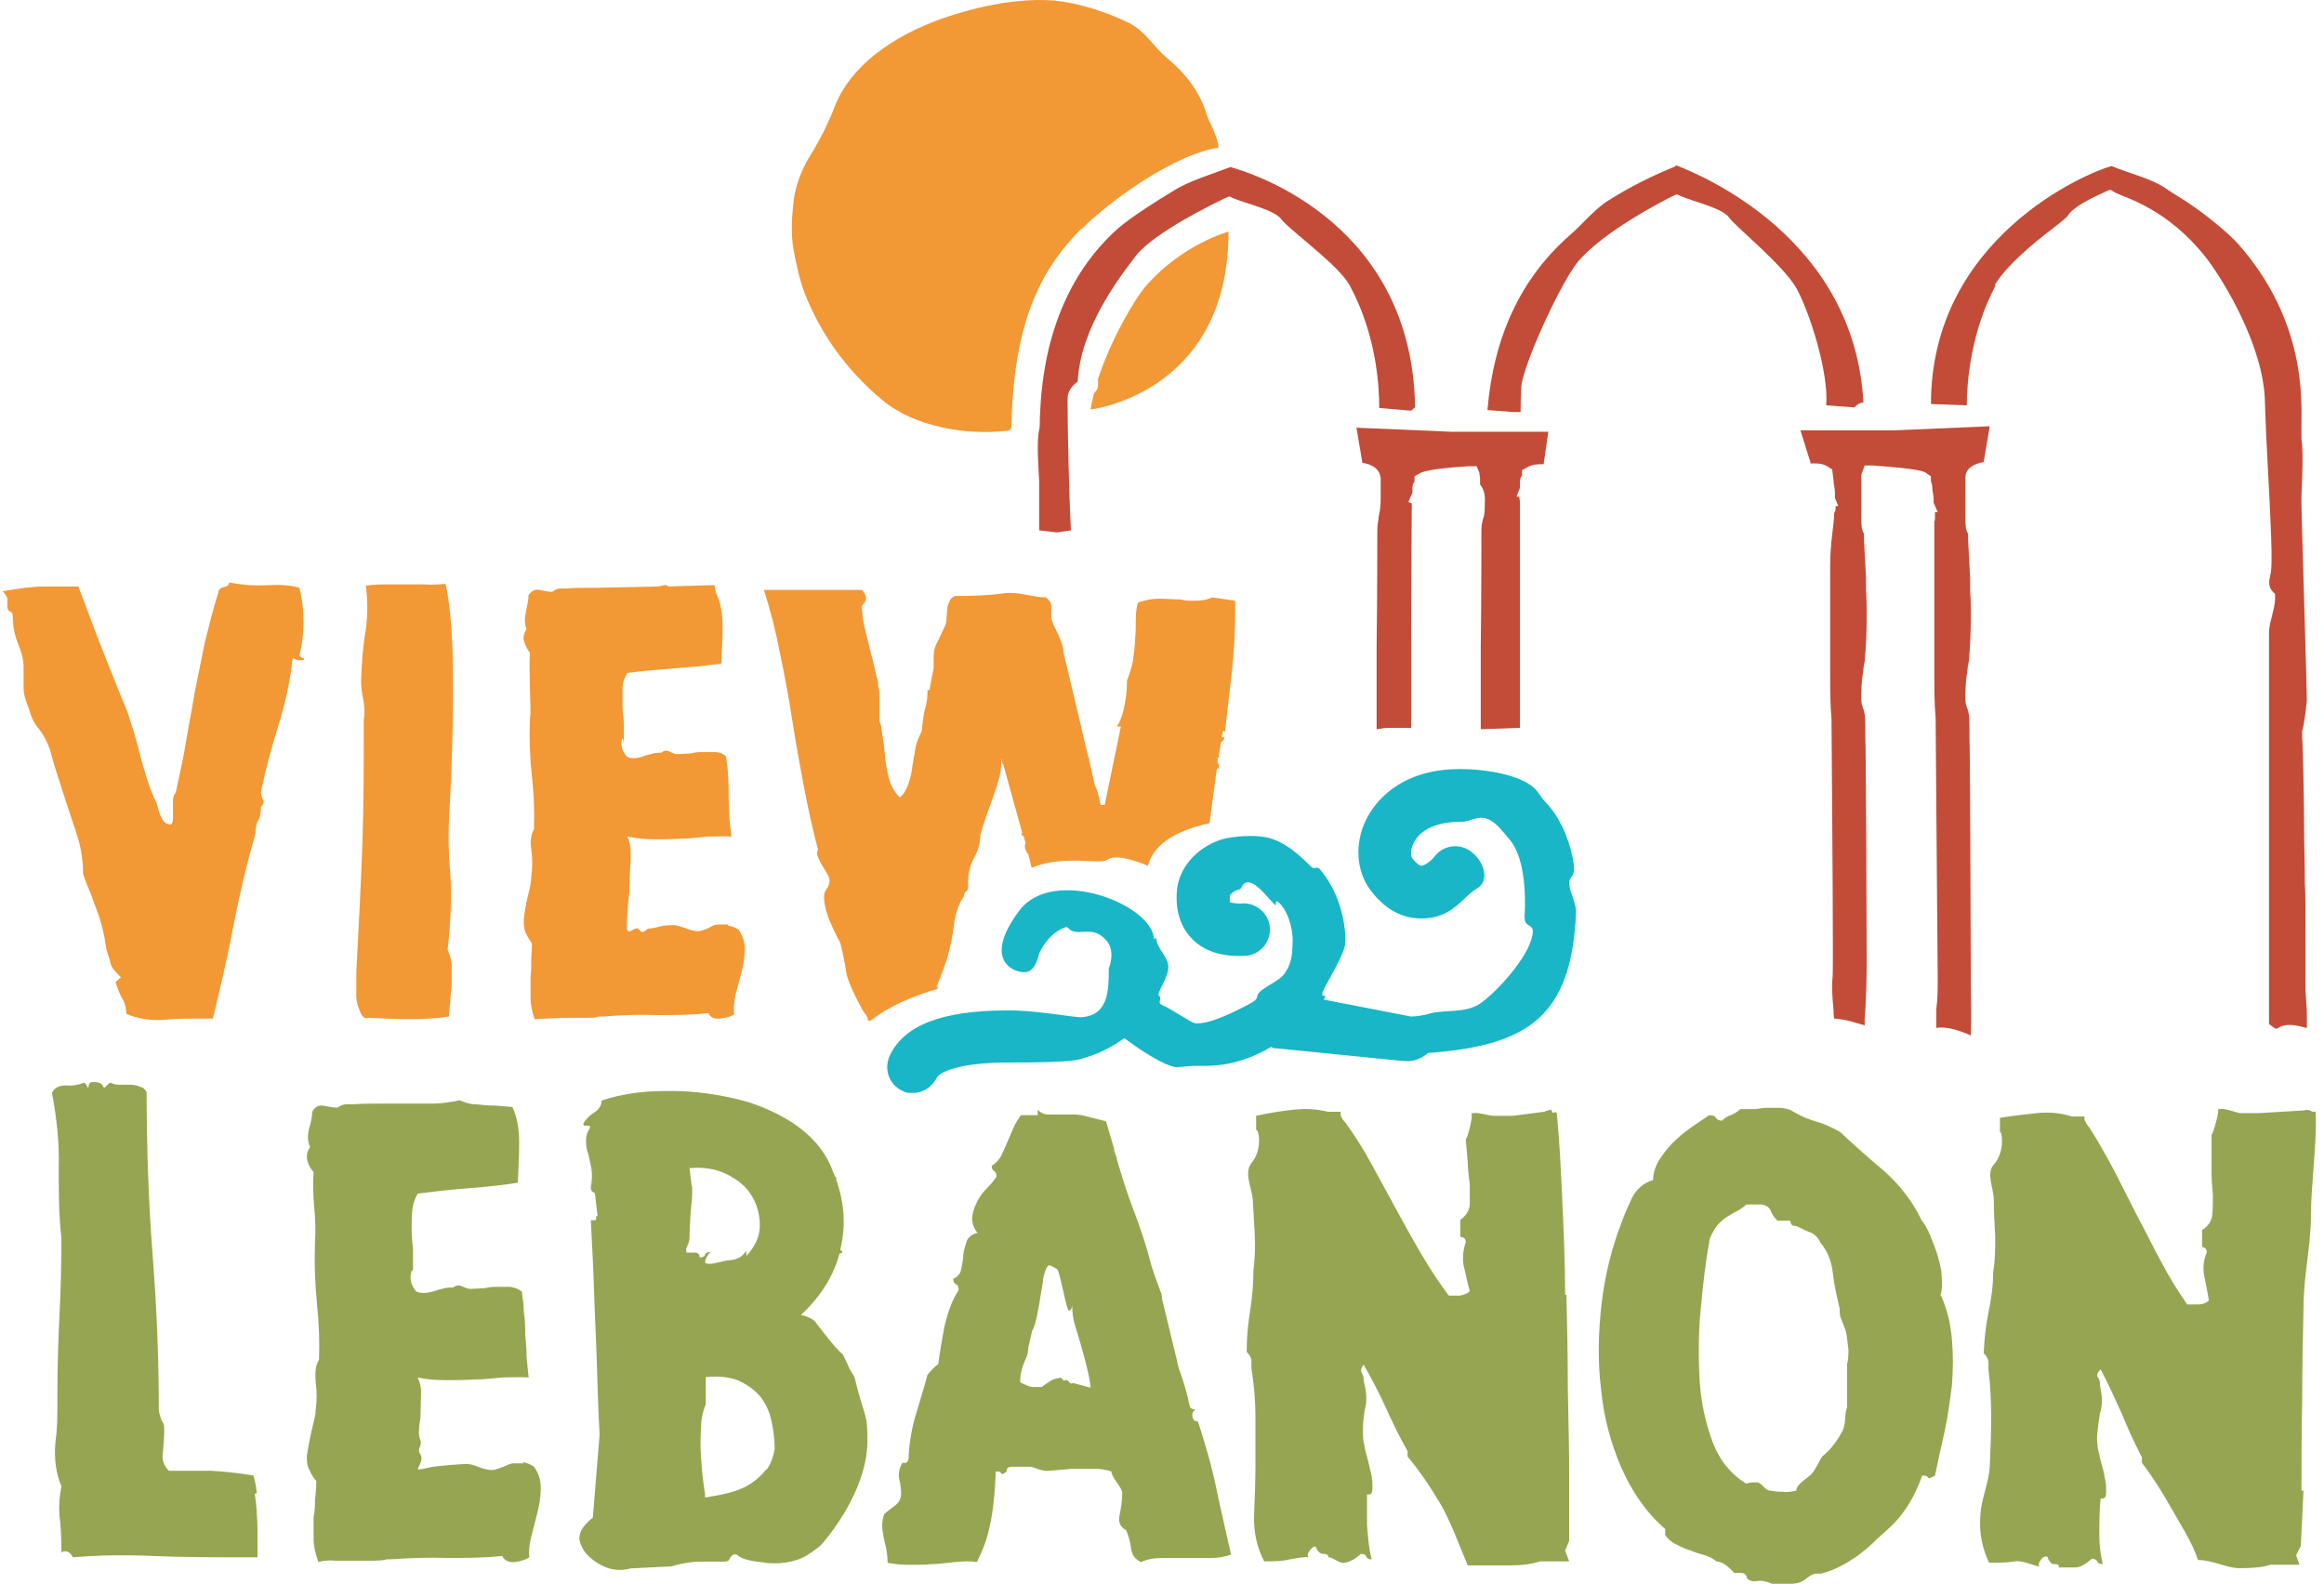
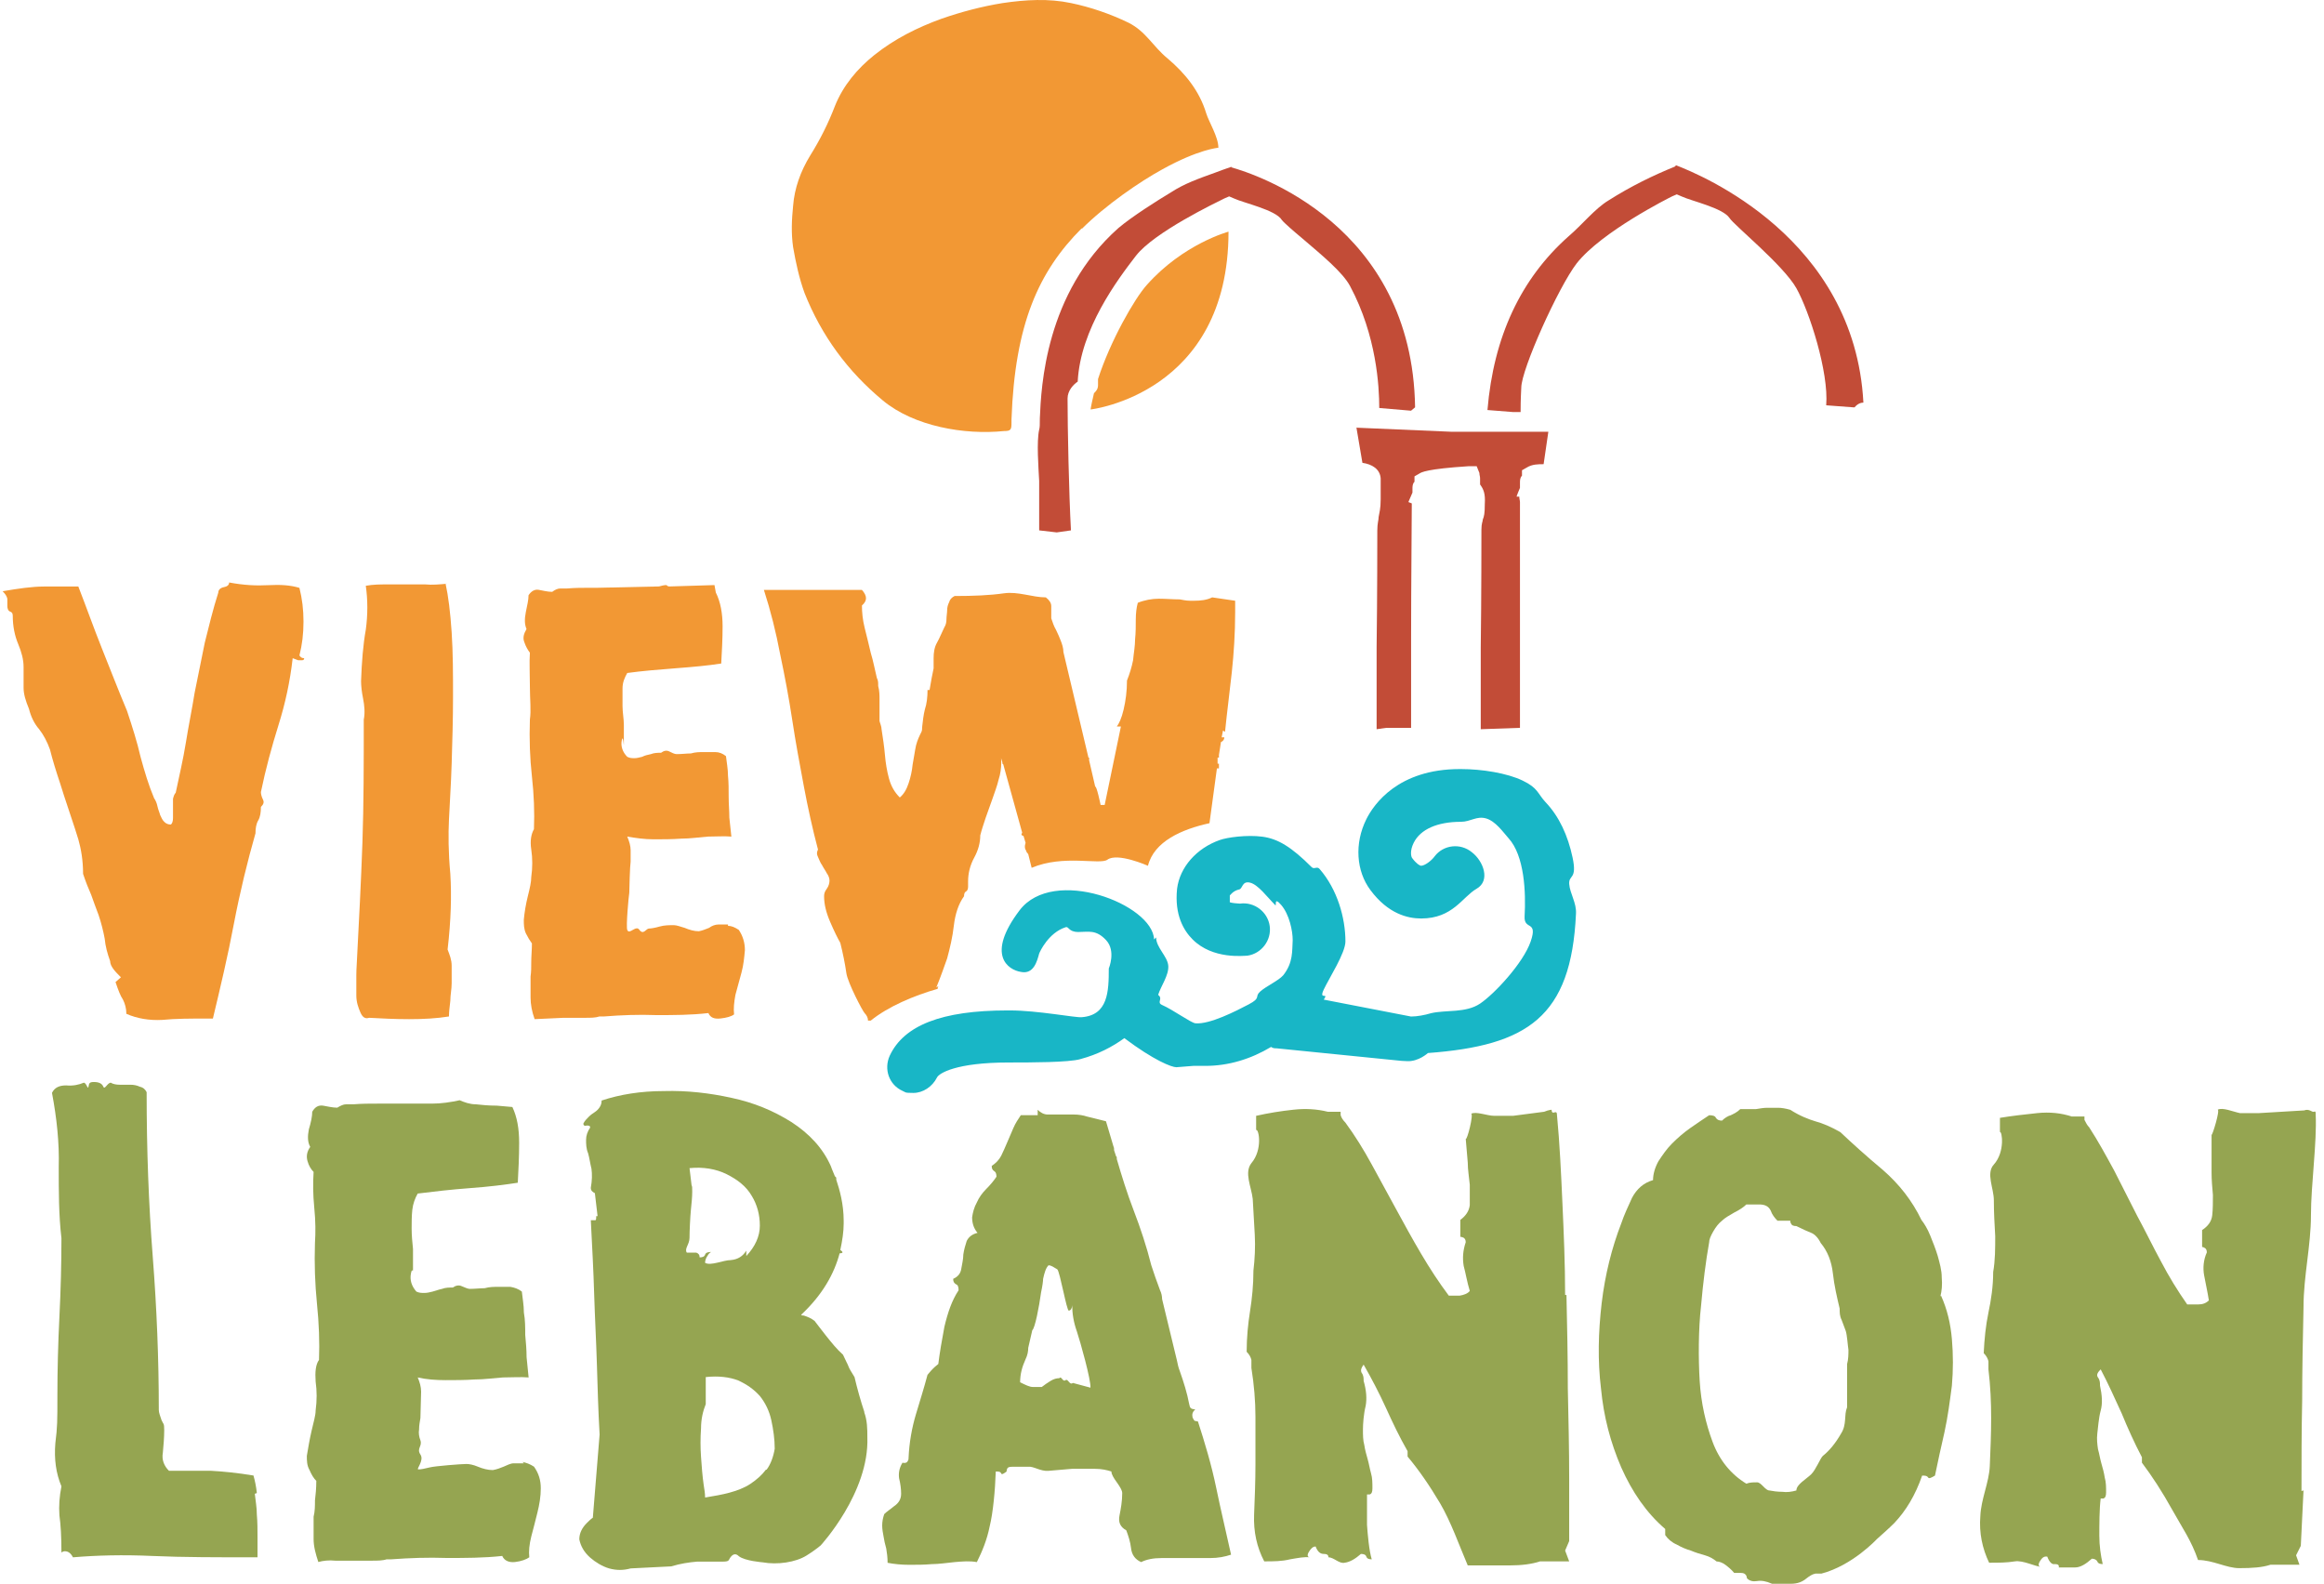
<svg xmlns="http://www.w3.org/2000/svg" width="135" height="92" viewBox="0 0 135 92" fill="none">
  <path d="M62.841 13.296C64.216 11.921 66.219 10.547 67.515 9.84C69.636 8.662 70.775 8.583 70.775 8.583C70.775 7.955 70.225 7.09 70.068 6.58C69.675 5.284 68.85 4.263 67.829 3.399C66.965 2.692 66.572 1.828 65.551 1.317C64.491 0.806 63.352 0.414 62.213 0.178C60.917 -0.097 59.581 -0.018 58.246 0.178C57.028 0.374 55.85 0.689 54.711 1.081C53.297 1.592 51.962 2.26 50.783 3.202C49.802 3.988 48.977 4.97 48.505 6.148C48.113 7.169 47.642 8.112 47.052 9.054C46.502 9.958 46.149 10.94 46.071 11.961C45.992 12.746 45.953 13.532 46.071 14.357C46.228 15.26 46.424 16.163 46.738 17.027C47.72 19.502 49.252 21.583 51.294 23.272C53.101 24.765 56.007 25.275 58.325 25.04C58.717 25.04 58.757 24.961 58.757 24.568C58.757 24.49 58.757 24.45 58.757 24.372C58.953 18.834 60.328 15.77 62.841 13.257V13.296Z" fill="#F29834" />
-   <path d="M105.136 26.922C105.45 26.922 105.843 26.883 106.196 27.118L106.432 27.275L106.51 27.904C106.51 28.139 106.589 28.375 106.589 28.611C106.589 28.689 106.589 28.768 106.589 28.807C106.589 28.807 106.589 28.886 106.589 28.925L106.785 29.396H106.628C106.628 29.593 106.628 29.71 106.55 29.789C106.55 30.182 106.471 30.614 106.432 31.046C106.353 31.674 106.314 32.303 106.314 32.852C106.314 33.756 106.314 34.659 106.314 35.562C106.314 36.741 106.314 37.919 106.314 39.097C106.314 40.001 106.314 40.904 106.393 41.807V42.004C106.393 42.593 106.471 51.626 106.471 54.965V55.829C106.471 56.261 106.471 56.654 106.432 57.046C106.432 57.243 106.432 57.4 106.432 57.596C106.432 57.793 106.471 58.264 106.51 58.696C106.51 58.853 106.51 59.01 106.55 59.167C107.414 59.246 107.689 59.403 108.317 59.56V59.481V59.207C108.396 58.343 108.435 56.889 108.435 55.986C108.435 55.436 108.396 43.221 108.356 42.829C108.356 42.632 108.356 42.475 108.356 42.279C108.356 41.847 108.356 41.454 108.199 41.061C108.121 40.865 108.121 40.668 108.121 40.511C108.121 40.472 108.121 40.433 108.121 40.394C108.121 39.883 108.16 39.412 108.239 38.98C108.239 38.783 108.278 38.626 108.317 38.43C108.396 37.605 108.435 36.741 108.435 35.837C108.435 35.327 108.435 34.816 108.396 34.306C108.396 34.109 108.396 33.952 108.396 33.756V33.52C108.356 32.813 108.317 32.067 108.278 31.36C108.278 31.124 108.278 31.046 108.278 31.007C108.16 30.81 108.121 30.614 108.121 30.103C108.121 29.436 108.121 29.121 108.121 28.729C108.121 28.454 108.121 28.179 108.121 27.786C108.121 27.668 108.121 27.55 108.16 27.472L108.317 27.04H108.788C111.538 27.236 111.813 27.393 111.93 27.511L112.166 27.668V27.943C112.205 28.061 112.245 28.179 112.245 28.297C112.245 28.532 112.323 28.768 112.323 29.003C112.323 29.082 112.323 29.161 112.323 29.2L112.559 29.75H112.402C112.402 29.868 112.402 29.946 112.402 30.025C112.402 30.142 112.402 30.221 112.363 30.3C112.363 30.575 112.363 30.849 112.363 31.124C112.363 31.674 112.363 32.263 112.363 32.813C112.363 33.717 112.363 34.62 112.363 35.523C112.363 36.702 112.363 37.88 112.363 39.058C112.363 39.922 112.363 40.825 112.441 41.729V41.965C112.441 42.514 112.52 51.391 112.559 56.654V56.968C112.559 57.439 112.559 58.068 112.48 58.617V59.717C113.07 59.599 113.855 59.874 114.483 60.149C114.523 59.324 114.483 57.95 114.483 56.889C114.483 56.339 114.444 43.221 114.405 42.829C114.405 42.632 114.405 42.475 114.405 42.279C114.405 41.847 114.405 41.454 114.248 41.061C114.169 40.865 114.169 40.668 114.169 40.511C114.169 40.472 114.169 40.433 114.169 40.394C114.169 39.883 114.208 39.412 114.287 38.98C114.287 38.783 114.326 38.626 114.366 38.43C114.444 37.605 114.483 36.741 114.483 35.837C114.483 35.327 114.483 34.816 114.444 34.306C114.444 34.109 114.444 33.952 114.444 33.756V33.599C114.405 32.852 114.366 32.106 114.326 31.36C114.326 31.124 114.326 31.046 114.326 31.007C114.209 30.81 114.169 30.614 114.169 30.103C114.169 29.475 114.169 29.121 114.169 28.729C114.169 28.454 114.169 28.179 114.169 27.747C114.169 27.157 114.758 26.922 115.23 26.843L115.583 24.762L110.085 24.997H104.586L105.175 26.883L105.136 26.922Z" fill="#C24C37" />
  <path d="M97.286 9.68C96.029 10.191 94.733 10.819 93.437 11.644C92.651 12.115 91.905 13.058 91.119 13.726C88.331 16.2 86.76 19.578 86.406 23.819L87.899 23.937H88.331C88.331 23.702 88.331 23.27 88.37 22.523C88.37 21.463 90.53 16.671 91.591 15.296C93.044 13.451 96.971 11.487 97.129 11.408L97.403 11.29L97.678 11.408C98.267 11.683 100.074 12.076 100.467 12.665C100.703 13.058 103.609 15.414 104.355 16.75C105.102 18.085 106.241 21.62 106.083 23.544L107.654 23.662H107.733C107.89 23.466 108.086 23.387 108.244 23.387C107.733 13.804 98.778 10.151 97.364 9.602L97.286 9.68Z" fill="#C24C37" />
-   <path d="M115.86 16.596C116.253 15.85 117.352 14.75 118.806 13.611C119.316 13.219 119.984 12.708 120.102 12.551C120.455 11.962 121.712 11.412 122.301 11.137L122.576 11.019L122.851 11.176C123.283 11.451 125.836 12.001 128.192 15.025C129.292 16.479 131.531 20.249 131.57 23.391C131.57 23.587 131.609 24.412 131.649 25.433C131.924 30.657 132.041 32.817 131.884 33.406C131.727 33.995 131.884 34.192 132.002 34.349L132.159 34.506V34.742C132.159 35.135 132.041 35.488 131.963 35.842C131.884 36.156 131.806 36.47 131.806 36.745C131.806 37.727 131.806 51.748 131.806 57.404V59.486C131.924 59.564 132.041 59.682 132.199 59.76C132.277 59.76 132.395 59.682 132.474 59.643C132.866 59.446 133.455 59.564 134.005 59.721C134.005 59.564 134.005 59.407 134.005 59.211V59.171C134.005 58.857 134.005 58.582 133.966 58.229C133.966 57.993 133.927 57.757 133.927 57.482C133.927 57.011 133.927 55.204 133.927 54.144C133.927 53.005 133.927 51.827 133.887 51.355C133.887 51.159 133.887 50.256 133.848 48.645C133.848 46.603 133.77 43.147 133.73 42.833V42.597V42.479C133.848 42.047 133.927 41.458 134.005 40.672C134.005 39.965 133.691 29.95 133.691 29.322C133.691 29.204 133.691 29.008 133.691 28.772C133.73 27.947 133.809 26.18 133.691 25.473C133.691 25.316 133.691 25.119 133.691 24.766C133.691 23.195 133.966 18.678 130.038 14.2C129.489 13.572 127.996 12.315 126.661 11.491C126.307 11.294 125.993 11.059 125.679 10.862C124.972 10.391 123.597 10.037 122.655 9.645C121.201 10.037 112.168 13.847 112.168 23.47L114.25 23.548C114.25 22.331 114.446 19.346 115.938 16.557L115.86 16.596Z" fill="#C24C37" />
  <path d="M63.548 22.844C63.469 23.197 63.391 23.512 63.352 23.787C63.352 23.787 71.364 22.883 71.364 13.457C71.364 13.457 68.732 14.164 66.611 16.56C65.904 17.345 64.491 19.82 63.784 22.019C63.784 22.137 63.784 22.255 63.784 22.373C63.784 22.608 63.666 22.726 63.548 22.844Z" fill="#F29834" />
  <path d="M78.789 24.805L79.142 26.886C79.692 26.965 80.164 27.24 80.203 27.79C80.203 28.065 80.203 28.182 80.203 28.222C80.203 28.34 80.203 28.457 80.203 29.007C80.203 29.557 80.124 29.793 80.085 30.028C80.085 30.225 80.007 30.382 80.007 30.814C80.007 31.089 80.007 34.702 79.967 37.609C79.967 39.847 79.967 41.497 79.967 42.361L80.517 42.282H81.97C81.97 41.3 81.97 39.258 81.97 37.059C81.97 33.917 82.01 30.421 82.01 29.243L81.813 29.164L82.049 28.614C82.049 28.614 82.049 28.536 82.049 28.418C82.049 28.261 82.049 28.104 82.167 27.986C82.167 27.986 82.167 27.986 82.167 27.947V27.672L82.442 27.515C82.559 27.436 82.874 27.24 85.309 27.083H85.78L85.937 27.475C85.937 27.593 85.977 27.672 85.977 27.79C85.977 28.065 85.977 28.143 85.977 28.143C86.173 28.418 86.291 28.654 86.251 29.282C86.251 29.832 86.212 29.989 86.134 30.186C86.134 30.303 86.055 30.382 86.055 30.775C86.055 31.049 86.055 34.702 86.016 37.609C86.016 39.887 86.016 41.497 86.016 42.361L88.254 42.282H88.294C88.294 41.183 88.294 38.748 88.294 36.273C88.294 33.445 88.294 30.5 88.294 29.164C88.294 29.086 88.254 28.968 88.254 28.85H88.097C88.097 28.811 88.294 28.34 88.294 28.34V28.261C88.294 28.261 88.294 28.182 88.294 28.065C88.294 27.907 88.294 27.75 88.412 27.633C88.412 27.633 88.412 27.633 88.412 27.593V27.318L88.687 27.161C89.001 26.965 89.354 26.965 89.668 26.965L89.943 25.08H84.288L78.789 24.844V24.805Z" fill="#C24C37" />
  <path d="M71.558 9.68C71.205 9.798 70.891 9.915 70.576 10.033C69.594 10.387 68.809 10.662 68.023 11.172C67.238 11.643 65.745 12.586 64.96 13.254C60.718 17.024 60.482 22.484 60.404 24.29C60.404 24.644 60.404 24.84 60.365 24.958C60.208 25.665 60.325 27.157 60.365 27.943C60.365 28.179 60.365 28.375 60.365 28.493C60.365 28.689 60.365 29.318 60.365 30.81L61.386 30.928L62.211 30.81C62.093 28.65 62.014 24.84 62.014 23.151C62.014 22.68 62.368 22.326 62.603 22.169C62.76 19.106 64.921 16.239 65.981 14.864C67.041 13.489 70.655 11.761 71.126 11.526L71.401 11.408L71.676 11.526C72.265 11.801 74.111 12.193 74.465 12.783C74.582 12.94 75.171 13.45 75.643 13.843C76.743 14.786 77.999 15.807 78.431 16.631C79.963 19.499 80.12 22.444 80.12 23.701L81.966 23.858L82.202 23.662C82.045 13.057 72.933 10.112 71.519 9.719L71.558 9.68Z" fill="#C24C37" />
  <path d="M17.394 38.274C17.394 38.235 17.394 38.156 17.394 38.078C17.552 37.449 17.63 36.821 17.63 36.114C17.63 35.407 17.552 34.779 17.394 34.15C16.884 33.993 16.295 33.954 15.588 33.993C14.881 34.032 14.134 33.993 13.31 33.836C13.31 33.993 13.192 34.072 12.995 34.111C12.799 34.15 12.681 34.268 12.681 34.425C12.367 35.407 12.132 36.389 11.896 37.331C11.699 38.313 11.503 39.256 11.307 40.238C11.15 41.22 10.953 42.162 10.796 43.144C10.639 44.126 10.403 45.108 10.207 46.051C10.128 46.129 10.089 46.247 10.05 46.404C10.05 46.561 10.05 46.758 10.05 46.954C10.05 47.15 10.05 47.347 10.05 47.504C10.05 47.7 10.011 47.818 9.932 47.897C9.775 47.897 9.657 47.857 9.539 47.739C9.421 47.622 9.382 47.504 9.304 47.347C9.264 47.19 9.186 47.033 9.146 46.836C9.107 46.64 9.029 46.483 8.95 46.365C8.636 45.619 8.4 44.833 8.165 43.969C7.968 43.105 7.693 42.241 7.379 41.298C6.869 40.081 6.397 38.863 5.926 37.685C5.455 36.507 5.023 35.289 4.551 34.072C3.884 34.072 3.255 34.072 2.548 34.072C1.88 34.072 1.056 34.189 0.152 34.346C0.309 34.504 0.388 34.621 0.427 34.779C0.427 34.936 0.427 35.093 0.427 35.211C0.427 35.328 0.467 35.486 0.584 35.525C0.702 35.564 0.741 35.643 0.741 35.76C0.741 36.389 0.859 36.939 1.056 37.41C1.252 37.881 1.37 38.313 1.37 38.745C1.37 39.177 1.37 39.649 1.37 39.963C1.37 40.316 1.488 40.709 1.684 41.181C1.802 41.652 1.998 42.045 2.273 42.359C2.548 42.712 2.745 43.105 2.902 43.537C3.059 44.166 3.255 44.794 3.491 45.501C3.687 46.169 4.394 48.211 4.551 48.761C4.708 49.311 4.826 49.978 4.826 50.764C4.983 51.235 5.14 51.628 5.297 51.981C5.415 52.335 5.572 52.728 5.729 53.16C5.887 53.631 6.004 54.102 6.083 54.534C6.122 54.966 6.24 55.398 6.397 55.83C6.397 55.987 6.476 56.145 6.594 56.302C6.711 56.459 6.869 56.616 7.026 56.773L6.711 57.048C6.869 57.519 6.986 57.833 7.143 58.069C7.261 58.305 7.34 58.58 7.34 58.894C7.968 59.169 8.675 59.287 9.421 59.247C10.207 59.169 11.071 59.169 12.014 59.169H12.367C12.799 57.362 13.231 55.555 13.585 53.67C13.938 51.824 14.37 50.057 14.841 48.407C14.841 48.132 14.881 47.857 14.999 47.661C15.116 47.465 15.156 47.19 15.156 46.876C15.313 46.718 15.352 46.601 15.274 46.444C15.195 46.286 15.156 46.129 15.156 46.011C15.431 44.676 15.784 43.38 16.177 42.123C16.57 40.866 16.845 39.609 17.002 38.235C17.119 38.274 17.198 38.313 17.316 38.353C17.394 38.353 17.473 38.353 17.552 38.353C17.63 38.353 17.669 38.313 17.669 38.235C17.552 38.235 17.473 38.196 17.394 38.078V38.274Z" fill="#F29834" />
  <path d="M25.962 33.91C25.53 33.949 25.098 33.989 24.705 33.949C24.313 33.949 23.959 33.949 23.566 33.949C23.213 33.949 22.82 33.949 22.467 33.949C22.113 33.949 21.681 33.949 21.249 34.028C21.367 34.853 21.367 35.717 21.249 36.581C21.092 37.445 21.013 38.466 20.974 39.566C20.974 39.841 21.013 40.194 21.092 40.587C21.171 40.98 21.21 41.412 21.131 41.805C21.131 44.318 21.131 46.714 21.053 48.953C20.974 51.191 20.856 53.469 20.738 55.708C20.738 55.905 20.699 56.219 20.699 56.651C20.699 57.044 20.699 57.436 20.699 57.829C20.699 58.222 20.817 58.536 20.935 58.811C21.053 59.086 21.21 59.204 21.445 59.125C22.152 59.164 22.938 59.204 23.763 59.204C24.587 59.204 25.373 59.164 26.08 59.047C26.08 58.772 26.119 58.497 26.159 58.143C26.159 57.79 26.237 57.476 26.237 57.122C26.237 56.769 26.237 56.415 26.237 56.101C26.237 55.748 26.119 55.472 26.001 55.158C26.198 53.469 26.237 52.016 26.159 50.76C26.041 49.503 26.041 48.442 26.08 47.617C26.119 46.714 26.198 45.614 26.237 44.358C26.276 43.061 26.316 41.805 26.316 40.469C26.316 39.173 26.316 37.916 26.237 36.738C26.159 35.56 26.041 34.617 25.884 33.91H25.962Z" fill="#F29834" />
  <path d="M42.289 53.705C42.093 53.705 41.896 53.705 41.739 53.705C41.543 53.705 41.346 53.783 41.189 53.901C40.993 53.98 40.796 54.058 40.6 54.097C40.325 54.097 40.05 54.019 39.775 53.901C39.5 53.822 39.304 53.744 39.147 53.744C38.872 53.744 38.597 53.744 38.322 53.822C38.047 53.901 37.811 53.94 37.694 53.94C37.536 53.94 37.379 54.333 37.144 54.019C36.947 53.705 36.555 54.333 36.437 54.019C36.358 53.822 36.515 52.094 36.555 51.859C36.555 51.662 36.594 50.288 36.633 50.052C36.633 49.856 36.633 49.62 36.633 49.384C36.633 49.149 36.555 48.874 36.437 48.599C36.908 48.677 37.419 48.756 37.969 48.756C38.518 48.756 39.029 48.756 39.579 48.717C40.089 48.717 40.6 48.638 41.111 48.599C41.621 48.599 42.053 48.56 42.485 48.599C42.446 48.245 42.407 47.892 42.367 47.499C42.367 47.106 42.328 46.714 42.328 46.282C42.328 45.85 42.328 45.457 42.289 45.064C42.289 44.671 42.21 44.279 42.171 43.925C41.975 43.768 41.778 43.689 41.543 43.689C41.346 43.689 41.111 43.689 40.875 43.689C40.639 43.689 40.404 43.689 40.129 43.768C39.893 43.768 39.618 43.807 39.304 43.807C39.186 43.807 39.029 43.729 38.872 43.65C38.715 43.572 38.558 43.611 38.401 43.729C38.204 43.729 38.008 43.729 37.812 43.807C37.615 43.846 37.458 43.886 37.301 43.964C37.144 44.004 36.987 44.043 36.869 44.043C36.712 44.043 36.594 44.043 36.437 43.964C36.162 43.689 36.044 43.336 36.123 42.982C36.201 42.629 36.24 43.493 36.24 43.218C36.24 42.865 36.24 42.511 36.24 42.118C36.24 41.765 36.162 41.372 36.162 41.019C36.162 40.665 36.162 40.312 36.162 39.998C36.162 39.644 36.28 39.369 36.437 39.094C37.301 38.976 38.243 38.898 39.265 38.819C40.286 38.741 41.15 38.662 41.896 38.544C41.935 37.837 41.975 37.13 41.975 36.384C41.975 35.638 41.857 34.97 41.582 34.42L41.503 33.988L38.911 34.067C38.833 34.067 38.793 34.067 38.715 33.988C38.558 33.988 38.44 34.028 38.283 34.067L34.709 34.145C34.591 34.145 34.434 34.145 34.316 34.145C33.845 34.145 33.413 34.145 32.941 34.185C32.823 34.185 32.666 34.185 32.548 34.185C32.391 34.185 32.234 34.263 32.077 34.381C31.802 34.381 31.527 34.303 31.292 34.263C31.056 34.224 30.86 34.342 30.703 34.577C30.703 34.852 30.624 35.167 30.545 35.559C30.467 35.952 30.467 36.266 30.585 36.541C30.428 36.816 30.349 37.052 30.467 37.327C30.545 37.562 30.663 37.759 30.781 37.916C30.742 38.505 30.781 39.133 30.781 39.88C30.781 40.626 30.86 41.254 30.781 41.804C30.742 42.943 30.781 44.043 30.899 45.103C31.017 46.164 31.056 47.185 31.017 48.167C30.86 48.442 30.781 48.834 30.86 49.345C30.938 49.856 30.938 50.406 30.86 50.955C30.86 51.23 30.781 51.584 30.663 52.055C30.545 52.526 30.467 52.998 30.428 53.43C30.428 53.705 30.428 53.94 30.545 54.215C30.663 54.451 30.781 54.647 30.899 54.804C30.899 55.197 30.86 55.551 30.86 55.865C30.86 56.179 30.86 56.454 30.82 56.729C30.82 57.122 30.82 57.554 30.82 57.947C30.82 58.339 30.899 58.771 31.056 59.203L32.745 59.125C32.823 59.125 32.941 59.125 33.02 59.125C33.373 59.125 33.688 59.125 34.002 59.125C34.316 59.125 34.591 59.125 34.827 59.046C34.827 59.046 34.827 59.046 34.787 59.046H35.101C36.083 58.968 37.105 58.928 38.126 58.968C39.147 58.968 40.129 58.968 41.15 58.85C41.268 59.125 41.503 59.203 41.857 59.164C42.21 59.125 42.485 59.046 42.642 58.928C42.603 58.575 42.642 58.221 42.721 57.789C42.839 57.357 42.957 56.925 43.074 56.493C43.192 56.061 43.231 55.629 43.271 55.197C43.271 54.765 43.153 54.372 42.917 54.019C42.682 53.862 42.485 53.783 42.289 53.783V53.705ZM37.615 38.112H37.733C37.733 38.112 37.654 38.112 37.615 38.112Z" fill="#F29834" />
  <path d="M69.506 47.701C69.466 47.78 69.349 47.78 69.191 47.78H69.82C69.663 47.662 69.545 47.623 69.466 47.701H69.506Z" fill="#F29834" />
  <path d="M69.191 47.54L69.309 47.305C69.231 47.344 69.191 47.422 69.191 47.54Z" fill="#F29834" />
  <path d="M69.434 48.017C69.473 48.017 69.512 47.899 69.512 47.781C69.394 47.899 69.394 47.978 69.434 48.017Z" fill="#F29834" />
  <path d="M54.39 57.364C54.665 56.696 54.862 56.107 55.019 55.675C55.176 55.086 55.333 54.457 55.411 53.75C55.49 53.083 55.686 52.493 56.001 52.061C56.001 51.904 56.04 51.826 56.118 51.786C56.197 51.747 56.236 51.629 56.236 51.512V51.197C56.236 50.726 56.354 50.255 56.59 49.823C56.825 49.391 56.943 48.959 56.943 48.527C57.022 48.212 57.14 47.859 57.258 47.505C57.375 47.152 57.532 46.759 57.65 46.406C57.768 46.052 57.925 45.66 58.004 45.306C58.121 44.953 58.161 44.599 58.161 44.324C58.161 44.049 58.161 44.01 58.082 43.813L58.239 44.324H58.2C58.2 44.324 58.239 44.363 58.279 44.403L59.378 48.37C59.3 48.487 59.339 48.527 59.457 48.566L59.575 48.959C59.575 48.998 59.535 49.077 59.535 49.155C59.535 49.234 59.535 49.312 59.614 49.43C59.614 49.508 59.693 49.548 59.732 49.626L59.928 50.412C61.774 49.626 63.895 50.255 64.327 49.941C64.916 49.508 66.684 50.294 66.684 50.294C67.037 48.88 68.647 48.173 70.258 47.82L70.69 44.638H70.808V44.363C70.808 44.363 70.768 44.363 70.729 44.363V44.01C70.808 44.01 70.808 44.01 70.808 44.01V43.853L70.925 43.107C71.043 43.067 71.122 42.95 71.122 42.832H70.965L71.043 42.439C71.043 42.439 71.122 42.478 71.161 42.517C71.279 41.339 71.436 40.161 71.554 39.061C71.672 37.961 71.75 36.783 71.75 35.566V34.898L70.415 34.702C70.101 34.859 69.747 34.898 69.354 34.898C68.962 34.898 68.962 34.898 68.53 34.819C68.137 34.819 67.705 34.78 67.312 34.78C66.919 34.78 66.487 34.859 66.094 35.016C66.016 35.291 65.977 35.644 65.977 35.998C65.977 36.351 65.977 36.744 65.937 37.137C65.937 37.529 65.859 37.922 65.82 38.354C65.741 38.747 65.623 39.14 65.466 39.532C65.466 40.161 65.388 40.711 65.27 41.221C65.152 41.732 64.995 42.046 64.877 42.203H65.113L64.17 46.759C64.091 46.759 64.013 46.759 63.934 46.759C63.934 46.759 63.699 45.62 63.62 45.699L63.267 44.167C63.267 44.128 63.267 44.089 63.267 44.01C63.267 44.01 63.267 44.01 63.227 44.01L61.774 37.883C61.774 37.647 61.696 37.412 61.617 37.215C61.538 37.019 61.46 36.822 61.342 36.587C61.224 36.39 61.146 36.155 61.067 35.919C61.067 35.644 61.067 35.408 61.067 35.212C61.067 35.016 60.949 34.859 60.753 34.702C59.968 34.702 59.143 34.348 58.318 34.466C57.493 34.584 56.55 34.623 55.451 34.623C55.294 34.702 55.176 34.819 55.137 34.977C55.058 35.134 55.019 35.291 55.019 35.448C55.019 35.605 54.98 35.801 54.98 35.958C54.98 36.155 54.94 36.312 54.862 36.43C54.705 36.744 54.587 37.058 54.43 37.333C54.273 37.608 54.233 37.922 54.233 38.236V38.825C54.155 39.179 54.076 39.611 53.998 40.082C53.998 40.082 53.919 40.082 53.88 40.082C53.88 40.475 53.84 40.868 53.723 41.221C53.644 41.535 53.605 41.889 53.566 42.242C53.566 42.321 53.566 42.439 53.526 42.517C53.408 42.753 53.291 42.989 53.212 43.303C53.133 43.656 53.094 44.01 53.016 44.403C52.976 44.795 52.898 45.149 52.78 45.502C52.662 45.856 52.505 46.131 52.269 46.327C51.955 46.013 51.759 45.66 51.641 45.227C51.523 44.795 51.445 44.324 51.405 43.853C51.366 43.382 51.288 42.871 51.209 42.36C51.209 42.203 51.13 42.046 51.091 41.889V40.789C51.091 40.789 51.091 40.711 51.091 40.672C51.091 40.397 51.091 40.122 51.013 39.847V39.768C51.013 39.65 51.013 39.532 50.934 39.375C50.816 38.904 50.738 38.433 50.581 37.922C50.463 37.412 50.345 36.94 50.227 36.469C50.109 35.998 50.07 35.566 50.07 35.173C50.384 34.898 50.384 34.623 50.07 34.27H44.375C44.768 35.487 45.082 36.744 45.318 38.001C45.593 39.297 45.828 40.554 46.025 41.85C46.221 43.146 46.457 44.403 46.692 45.66C46.928 46.916 47.203 48.173 47.517 49.351C47.438 49.508 47.438 49.626 47.517 49.783C47.596 49.941 47.635 50.098 47.753 50.255C47.831 50.412 47.949 50.569 48.028 50.726C48.145 50.883 48.185 51.04 48.185 51.158C48.185 51.276 48.145 51.472 48.028 51.629C47.91 51.786 47.871 51.904 47.871 52.061C47.871 52.533 47.988 53.004 48.224 53.554C48.46 54.104 48.656 54.496 48.813 54.772C48.97 55.4 49.088 55.989 49.167 56.539C49.245 57.089 50.109 58.738 50.227 58.856C50.345 58.974 50.423 59.131 50.423 59.288C50.463 59.288 50.541 59.288 50.581 59.288C51.602 58.463 53.094 57.835 54.469 57.442C54.469 57.403 54.469 57.364 54.508 57.285L54.39 57.364ZM65.584 39.415C65.584 39.415 65.545 39.415 65.505 39.415C65.505 39.415 65.545 39.415 65.584 39.415Z" fill="#F29834" />
  <path d="M67.158 54.455C67.158 55.045 67.826 55.555 67.865 56.105C67.904 56.655 67.433 57.283 67.276 57.794C67.59 58.029 67.158 58.226 67.511 58.383C68.14 58.658 69.161 59.404 69.436 59.444C70.261 59.522 71.793 58.736 72.539 58.344C73.285 57.951 72.853 57.912 73.206 57.597C73.56 57.283 74.267 56.969 74.542 56.655C75.131 55.909 75.052 55.241 75.092 54.612C75.092 54.063 74.895 53.12 74.424 52.57C73.953 52.02 74.188 52.727 74.07 52.57C73.599 52.099 73.089 51.392 72.617 51.274C72.146 51.156 72.185 51.628 71.989 51.667C71.635 51.745 71.478 51.981 71.439 52.02C71.439 52.295 71.439 52.413 71.439 52.413C71.517 52.452 71.91 52.492 72.028 52.492C72.853 52.374 73.638 52.963 73.756 53.788C73.874 54.612 73.285 55.398 72.46 55.516C72.264 55.516 70.457 55.752 69.279 54.573C68.768 54.063 68.218 53.159 68.376 51.628C68.533 50.371 69.514 49.271 70.85 48.8C71.282 48.643 72.421 48.486 73.324 48.603C74.228 48.721 75.013 49.193 76.191 50.371C76.349 50.528 76.506 50.292 76.663 50.489C77.684 51.667 78.155 53.316 78.155 54.691C78.155 55.359 77.213 56.812 76.898 57.48C76.584 58.147 77.213 57.597 76.898 58.069L81.965 59.051C82.318 59.051 82.75 58.972 83.143 58.854C84.007 58.658 85.146 58.854 85.971 58.304C86.796 57.755 88.485 55.948 88.917 54.691C89.349 53.434 88.524 54.063 88.563 53.238C88.642 51.863 88.563 49.703 87.621 48.682C87.306 48.328 86.874 47.7 86.325 47.543C85.775 47.386 85.421 47.739 84.871 47.739C83.497 47.739 82.515 48.171 82.122 48.957C81.886 49.428 81.965 49.782 82.043 49.86C82.279 50.174 82.475 50.292 82.554 50.292C82.75 50.292 83.143 50.017 83.34 49.742C83.85 49.075 84.832 48.957 85.5 49.507C86.167 50.017 86.599 51.156 85.775 51.628C84.95 52.099 84.4 53.356 82.554 53.356C81.769 53.356 80.629 53.081 79.608 51.706C78.784 50.606 78.666 48.996 79.373 47.582C79.805 46.718 81.219 44.676 84.793 44.676C88.367 44.676 84.871 44.676 84.871 44.676C86.089 44.676 87.542 44.911 88.445 45.343C89.349 45.776 89.309 46.09 89.781 46.6C90.566 47.425 91.077 48.525 91.352 49.821C91.627 51.117 91.116 50.803 91.155 51.353C91.195 51.903 91.588 52.452 91.548 53.081C91.273 59.09 88.72 60.74 82.947 61.172C82.947 61.172 82.397 61.682 81.729 61.643C81.062 61.604 81.611 61.643 81.572 61.643L74.149 60.897C74.031 60.897 73.953 60.897 73.835 60.818C72.656 61.525 71.36 61.918 70.025 61.918C68.69 61.918 69.554 61.918 69.318 61.918C69.318 61.918 68.376 61.996 68.336 61.996C68.061 61.996 67.04 61.604 65.312 60.307C64.605 60.818 63.78 61.25 62.759 61.525C62.091 61.721 59.853 61.721 58.596 61.721C55.532 61.721 54.55 62.35 54.433 62.586C54.158 63.135 53.608 63.489 53.058 63.489C52.508 63.489 52.626 63.45 52.429 63.371C51.644 63.017 51.33 62.114 51.683 61.329C52.508 59.561 54.708 58.697 58.517 58.697C62.327 58.697 58.596 58.697 58.674 58.697C60.285 58.697 62.484 59.129 62.838 59.09C64.369 58.972 64.409 57.597 64.409 56.262C64.409 56.262 64.841 55.241 64.251 54.612C63.662 53.984 63.23 54.141 62.641 54.141C62.052 54.141 62.091 53.788 61.895 53.866C60.913 54.181 60.403 55.28 60.363 55.398C60.245 55.83 60.049 56.616 59.303 56.459C58.556 56.341 57.261 55.477 59.224 52.884C61.188 50.292 66.962 52.531 67.04 54.573L67.158 54.455Z" fill="#18B6C6" />
  <path d="M14.92 86.735C14.881 86.342 14.802 85.989 14.724 85.714C13.781 85.557 12.956 85.478 12.249 85.439C11.542 85.439 10.718 85.439 9.814 85.439C9.539 85.164 9.382 84.811 9.461 84.379C9.5 83.947 9.539 83.514 9.539 83.082C9.539 82.65 9.5 82.768 9.382 82.493C9.304 82.258 9.225 82.061 9.225 81.904C9.225 78.959 9.107 76.013 8.872 72.989C8.636 69.964 8.518 66.783 8.518 63.445C8.44 63.288 8.322 63.17 8.125 63.13C7.968 63.052 7.772 63.013 7.576 63.013C7.379 63.013 7.183 63.013 6.947 63.013C6.751 63.013 6.554 62.973 6.437 62.895C6.24 62.895 6.083 63.327 6.004 63.13C5.926 62.934 5.73 62.855 5.455 62.855C5.18 62.855 5.18 62.934 5.14 63.13C5.101 63.327 5.023 62.895 4.865 62.895C4.591 63.013 4.237 63.091 3.844 63.052C3.452 63.052 3.177 63.17 3.02 63.484C3.294 64.937 3.452 66.39 3.412 67.804C3.412 69.218 3.412 70.593 3.569 71.928C3.569 73.421 3.53 74.913 3.452 76.484C3.373 78.055 3.334 79.587 3.334 81.079C3.334 82.572 3.334 82.886 3.216 83.829C3.137 84.771 3.255 85.596 3.569 86.342C3.452 86.931 3.412 87.481 3.452 88.031C3.53 88.581 3.569 89.288 3.569 90.191C3.609 90.152 3.687 90.113 3.766 90.113C3.962 90.113 4.119 90.231 4.237 90.466C5.612 90.349 7.143 90.309 8.872 90.388C10.6 90.466 12.642 90.466 14.959 90.466V89.288C14.959 88.856 14.959 88.424 14.92 87.992C14.92 87.56 14.841 87.167 14.802 86.774L14.92 86.735Z" fill="#95A551" />
  <path d="M30.432 85.005C30.235 85.005 30.039 85.005 29.843 85.005C29.646 85.005 29.45 85.123 29.253 85.201C29.057 85.28 28.861 85.359 28.625 85.398C28.35 85.398 28.036 85.319 27.761 85.201C27.486 85.084 27.25 85.044 27.093 85.044C26.818 85.044 25.287 85.162 24.972 85.241C24.658 85.319 24.462 85.359 24.305 85.359C24.148 85.359 24.658 84.848 24.422 84.495C24.187 84.141 24.54 84.023 24.422 83.67C24.344 83.473 24.305 83.238 24.344 83.041C24.344 82.806 24.383 82.609 24.422 82.374C24.422 82.138 24.462 81.117 24.462 80.842C24.462 80.567 24.383 80.292 24.265 80.017C24.776 80.135 25.326 80.174 25.876 80.174C26.426 80.174 27.015 80.174 27.565 80.135C28.114 80.135 28.664 80.056 29.214 80.017C29.764 80.017 30.235 79.978 30.707 80.017C30.667 79.664 30.628 79.271 30.589 78.839C30.589 78.407 30.55 77.975 30.51 77.543C30.51 77.111 30.51 76.679 30.432 76.247C30.432 75.815 30.353 75.422 30.314 75.029C30.117 74.872 29.882 74.793 29.646 74.754C29.411 74.754 29.175 74.754 28.939 74.754C28.704 74.754 28.429 74.754 28.154 74.833C27.879 74.833 27.604 74.872 27.29 74.872C27.172 74.872 27.015 74.793 26.818 74.715C26.661 74.636 26.465 74.676 26.308 74.793C26.111 74.793 25.876 74.793 25.679 74.872C25.483 74.911 25.287 74.99 25.13 75.029C24.972 75.068 24.815 75.108 24.658 75.108C24.501 75.108 24.344 75.108 24.187 75.029C23.912 74.715 23.794 74.361 23.873 73.969C23.951 73.576 23.991 74.008 23.991 73.733C23.991 73.34 23.991 72.948 23.991 72.555C23.951 72.162 23.912 71.769 23.912 71.376C23.912 70.984 23.912 70.63 23.951 70.277C23.991 69.923 24.108 69.609 24.265 69.334C25.208 69.216 26.229 69.099 27.29 69.02C28.389 68.941 29.332 68.823 30.078 68.706C30.117 67.96 30.157 67.213 30.157 66.388C30.157 65.564 30.039 64.896 29.764 64.307L28.861 64.228C28.389 64.228 27.997 64.189 27.643 64.15C27.29 64.15 26.976 64.032 26.701 63.914C26.151 64.032 25.64 64.11 25.09 64.11C24.54 64.11 24.03 64.11 23.519 64.11C23.009 64.11 22.498 64.11 21.987 64.11C21.477 64.11 21.006 64.11 20.534 64.15C20.416 64.15 20.259 64.15 20.102 64.15C19.945 64.15 19.788 64.228 19.592 64.346C19.317 64.346 19.003 64.267 18.767 64.228C18.492 64.189 18.296 64.307 18.138 64.582C18.138 64.857 18.06 65.21 17.942 65.603C17.863 65.996 17.863 66.349 18.021 66.624C17.824 66.899 17.785 67.174 17.863 67.449C17.942 67.724 18.06 67.92 18.217 68.077C18.178 68.706 18.178 69.373 18.256 70.159C18.335 70.944 18.335 71.612 18.296 72.201C18.256 73.419 18.296 74.558 18.413 75.736C18.531 76.875 18.57 77.975 18.531 78.996C18.335 79.271 18.296 79.703 18.335 80.253C18.413 80.803 18.413 81.353 18.335 81.942C18.335 82.217 18.217 82.609 18.099 83.12C17.981 83.63 17.903 84.102 17.824 84.573C17.824 84.848 17.824 85.123 17.981 85.398C18.099 85.673 18.217 85.869 18.374 86.026C18.374 86.458 18.335 86.851 18.296 87.165C18.296 87.48 18.296 87.794 18.217 88.108C18.217 88.54 18.217 88.972 18.217 89.404C18.217 89.836 18.335 90.268 18.492 90.739C18.767 90.661 19.12 90.622 19.474 90.661C19.827 90.661 20.22 90.661 20.573 90.661C20.927 90.661 21.28 90.661 21.595 90.661C21.909 90.661 22.223 90.661 22.459 90.582H22.734C23.794 90.504 24.855 90.465 25.954 90.504C27.015 90.504 28.114 90.504 29.175 90.386C29.293 90.661 29.568 90.779 29.921 90.739C30.275 90.7 30.589 90.582 30.746 90.465C30.707 90.111 30.746 89.718 30.864 89.247C30.982 88.815 31.099 88.344 31.217 87.872C31.335 87.401 31.414 86.93 31.414 86.458C31.414 85.987 31.296 85.594 31.021 85.201C30.785 85.044 30.55 84.966 30.353 84.927L30.432 85.005Z" fill="#95A551" />
  <path d="M90.917 75.227C90.917 73.42 90.838 71.613 90.76 69.885C90.681 68.118 90.603 66.429 90.445 64.779C90.445 64.622 90.406 64.583 90.288 64.622C90.21 64.661 90.131 64.622 90.131 64.465C90.171 64.465 89.974 64.465 89.699 64.583L87.893 64.819H86.793C86.4 64.819 85.732 64.544 85.457 64.701C85.615 64.701 85.222 66.272 85.143 66.154C85.143 66.115 85.222 67.097 85.261 67.529C85.261 67.961 85.34 68.393 85.379 68.825C85.379 69.257 85.379 69.65 85.379 70.003C85.34 70.356 85.143 70.631 84.829 70.867V71.849C84.829 71.849 84.908 71.849 84.986 71.888C85.104 71.927 85.143 72.045 85.143 72.163C84.986 72.634 84.947 73.066 85.025 73.538C85.143 73.97 85.222 74.48 85.379 74.991C85.261 75.148 85.025 75.227 84.79 75.266C84.515 75.266 84.319 75.266 84.161 75.266C83.572 74.48 83.062 73.695 82.551 72.831C82.04 71.967 81.569 71.103 81.098 70.239C80.627 69.374 80.155 68.51 79.684 67.646C79.213 66.782 78.702 65.957 78.152 65.211C78.034 65.094 77.917 64.936 77.877 64.779C77.877 64.701 77.877 64.622 77.877 64.583H77.131C76.503 64.426 75.835 64.386 75.128 64.465C74.382 64.544 73.675 64.661 72.968 64.819V65.643C73.125 65.565 73.361 66.782 72.693 67.568C72.261 68.118 72.693 68.942 72.771 69.649C72.811 70.356 72.85 71.024 72.889 71.731C72.928 72.438 72.889 73.145 72.811 73.813C72.811 74.638 72.732 75.423 72.614 76.169C72.496 76.915 72.418 77.701 72.418 78.526C72.575 78.683 72.654 78.84 72.693 78.997C72.693 79.154 72.693 79.311 72.693 79.468C72.85 80.45 72.928 81.393 72.928 82.296C72.928 83.2 72.928 84.142 72.928 85.085C72.928 86.027 72.889 87.049 72.85 87.991C72.811 88.973 73.007 89.876 73.439 90.701C73.989 90.701 74.46 90.701 74.932 90.583C75.403 90.505 75.756 90.426 76.11 90.466C75.953 90.466 75.913 90.348 76.031 90.151C76.149 89.955 76.267 89.837 76.424 89.837C76.542 90.151 76.699 90.269 76.895 90.269C77.052 90.269 77.17 90.308 77.17 90.466C77.484 90.466 77.799 90.858 78.113 90.78C78.427 90.74 78.741 90.544 79.056 90.269C79.213 90.269 79.331 90.308 79.37 90.426C79.409 90.544 79.527 90.583 79.684 90.583C79.527 90.073 79.448 89.13 79.409 88.58C79.409 87.991 79.409 87.402 79.409 86.813C79.448 86.813 79.527 86.813 79.566 86.813C79.684 86.774 79.723 86.656 79.723 86.46C79.723 86.145 79.723 85.87 79.645 85.595C79.566 85.32 79.527 85.046 79.448 84.771C79.37 84.496 79.291 84.221 79.252 83.946C79.173 83.671 79.173 83.357 79.173 83.043C79.173 82.728 79.213 82.139 79.331 81.668C79.409 81.236 79.37 80.764 79.213 80.215C79.213 80.058 79.213 79.9 79.095 79.743C79.016 79.586 79.095 79.429 79.213 79.272C79.684 80.097 80.116 80.922 80.509 81.786C80.901 82.65 81.294 83.475 81.766 84.299V84.614C82.394 85.36 83.022 86.263 83.651 87.323C84.279 88.384 84.79 89.837 85.261 90.937C86.125 90.937 86.911 90.937 87.657 90.937C88.403 90.937 88.992 90.858 89.464 90.701H91.153L90.917 90.073L91.153 89.523V85.91C91.153 84.181 91.113 82.453 91.074 80.647C91.074 78.84 91.035 77.033 90.995 75.227H90.917Z" fill="#95A551" />
  <path d="M133.693 86.617C133.693 84.889 133.693 83.161 133.732 81.354C133.732 79.547 133.771 77.741 133.81 75.934C133.81 74.127 134.242 72.36 134.242 70.593C134.242 68.825 134.596 66.351 134.517 64.741C134.517 64.584 134.517 64.544 134.4 64.584C134.321 64.623 134.125 64.387 133.85 64.505L131.218 64.662H130.118C129.726 64.584 129.097 64.308 128.822 64.466C128.979 64.466 128.508 65.997 128.469 65.919C128.469 65.88 128.469 67.647 128.469 68.118C128.469 68.55 128.508 68.982 128.547 69.414C128.547 69.846 128.547 70.239 128.508 70.593C128.469 70.946 128.273 71.221 127.919 71.457V72.439C127.919 72.439 127.998 72.439 128.037 72.478C128.155 72.517 128.194 72.635 128.194 72.753C127.998 73.185 127.958 73.656 128.037 74.088C128.115 74.52 128.233 75.031 128.312 75.541C128.155 75.698 127.958 75.777 127.683 75.777C127.408 75.777 127.212 75.777 127.055 75.777C126.505 74.992 125.995 74.167 125.523 73.263C125.052 72.399 124.62 71.496 124.149 70.632C123.717 69.768 123.245 68.865 122.813 68.001C122.342 67.136 121.871 66.272 121.36 65.487C121.242 65.369 121.164 65.212 121.085 65.055C121.085 64.976 121.085 64.898 121.085 64.858H120.339C119.75 64.662 119.082 64.584 118.336 64.662C117.59 64.741 116.883 64.819 116.176 64.937V65.762C116.293 65.683 116.49 66.901 115.822 67.647C115.351 68.158 115.822 69.022 115.822 69.729C115.822 70.436 115.861 71.103 115.901 71.81C115.901 72.517 115.901 73.224 115.783 73.892C115.783 74.717 115.665 75.502 115.508 76.248C115.351 76.995 115.272 77.78 115.233 78.605C115.39 78.762 115.469 78.919 115.508 79.076C115.508 79.233 115.508 79.39 115.508 79.547C115.626 80.529 115.665 81.472 115.665 82.375C115.665 83.279 115.626 84.221 115.586 85.164C115.547 86.107 115.076 87.088 115.037 88.07C114.958 89.052 115.154 89.956 115.547 90.78C116.097 90.78 116.568 90.78 117.04 90.702C117.511 90.623 118.257 91.016 118.571 91.016C118.414 91.016 118.375 90.898 118.493 90.702C118.611 90.505 118.729 90.388 118.925 90.427C119.043 90.741 119.2 90.898 119.357 90.859C119.514 90.859 119.632 90.898 119.593 91.055C119.907 91.055 120.221 91.055 120.535 91.055C120.849 91.055 121.164 90.859 121.517 90.545C121.674 90.545 121.792 90.623 121.831 90.702C121.871 90.82 121.988 90.859 122.146 90.859C122.028 90.348 121.949 89.799 121.949 89.209C121.949 88.62 121.949 87.638 122.028 87.049C122.067 87.049 122.146 87.049 122.185 87.049C122.303 87.01 122.342 86.892 122.342 86.696C122.342 86.382 122.342 86.107 122.263 85.832C122.224 85.557 122.145 85.282 122.067 85.007C121.988 84.732 121.949 84.457 121.871 84.182C121.831 83.907 121.792 83.593 121.831 83.279C121.871 82.965 121.91 82.375 122.028 81.943C122.146 81.511 122.106 81.04 121.988 80.49C121.988 80.333 121.988 80.176 121.871 80.019C121.753 79.862 121.871 79.705 122.028 79.547C122.46 80.372 122.852 81.236 123.245 82.1C123.599 82.965 123.991 83.829 124.423 84.653V84.968C125.013 85.753 125.602 86.656 126.191 87.717C126.78 88.777 127.291 89.484 127.683 90.623C128.547 90.623 129.333 91.095 130.079 91.095C130.825 91.095 131.415 91.055 131.886 90.898H133.575L133.378 90.348L133.653 89.799L133.81 86.578L133.693 86.617Z" fill="#95A551" />
  <path d="M69.391 82.536C69.352 82.496 69.313 82.418 69.274 82.339C69.234 82.143 69.274 82.025 69.431 81.868C69.274 81.868 69.156 81.829 69.117 81.711C69.117 81.671 69.077 81.593 69.077 81.554C68.96 80.925 68.763 80.297 68.527 79.629C68.449 79.433 68.41 79.236 68.37 79.04L67.506 75.466C67.506 75.309 67.467 75.112 67.388 74.955C67.192 74.445 67.035 73.974 66.878 73.502C66.603 72.403 66.249 71.342 65.857 70.321C65.464 69.3 65.15 68.278 64.875 67.336C64.875 67.218 64.875 67.179 64.835 67.179L64.718 66.825C64.718 66.747 64.718 66.668 64.678 66.59L64.246 65.136L63.147 64.862C62.911 64.783 62.636 64.744 62.4 64.744C62.165 64.744 61.851 64.744 61.615 64.744C61.34 64.744 61.104 64.744 60.869 64.744C60.633 64.744 60.437 64.626 60.279 64.469V64.783C60.162 64.783 60.005 64.783 59.808 64.783H59.298C59.141 65.019 58.983 65.254 58.866 65.529C58.748 65.804 58.63 66.079 58.512 66.354C58.394 66.629 58.276 66.904 58.159 67.139C58.041 67.375 57.844 67.572 57.609 67.729C57.609 67.886 57.648 67.964 57.766 68.043C57.844 68.082 57.884 68.2 57.884 68.357C57.727 68.593 57.53 68.828 57.295 69.064C57.059 69.3 56.862 69.575 56.745 69.85C56.588 70.124 56.509 70.439 56.47 70.714C56.47 71.028 56.548 71.342 56.784 71.617C56.47 71.695 56.273 71.853 56.156 72.088C56.077 72.324 55.998 72.599 55.959 72.874C55.959 73.149 55.881 73.463 55.841 73.699C55.802 73.974 55.645 74.17 55.37 74.288C55.37 74.445 55.409 74.523 55.527 74.602C55.645 74.641 55.684 74.759 55.684 74.955C55.291 75.544 55.056 76.251 54.859 77.076C54.702 77.901 54.584 78.608 54.506 79.236C54.349 79.354 54.231 79.472 54.192 79.511C54.153 79.551 54.035 79.668 53.878 79.865C53.681 80.611 53.446 81.357 53.21 82.143C52.974 82.928 52.817 83.792 52.778 84.696C52.778 84.735 52.778 84.814 52.739 84.853C52.699 84.971 52.581 85.01 52.424 84.971C52.228 85.285 52.189 85.599 52.228 85.874C52.306 86.188 52.346 86.502 52.346 86.777C52.346 87.092 52.189 87.327 51.953 87.484C51.717 87.681 51.521 87.799 51.364 87.956C51.285 88.191 51.246 88.388 51.246 88.623C51.246 88.82 51.285 89.055 51.325 89.252C51.364 89.487 51.403 89.684 51.482 89.959C51.521 90.194 51.56 90.469 51.56 90.784C51.953 90.862 52.385 90.901 52.817 90.901C53.249 90.901 53.681 90.901 54.113 90.862C54.545 90.862 55.017 90.784 55.449 90.744C55.92 90.705 56.313 90.666 56.745 90.744C57.059 90.116 57.334 89.448 57.491 88.663C57.687 87.877 57.805 86.581 57.844 85.481C58.002 85.481 58.119 85.481 58.159 85.599C58.198 85.678 58.316 85.599 58.473 85.481C58.473 85.442 58.473 85.363 58.512 85.324C58.512 85.246 58.63 85.206 58.787 85.206H59.73C60.044 85.167 60.437 85.481 60.908 85.442C61.379 85.403 61.85 85.363 62.283 85.324C62.754 85.324 63.186 85.324 63.579 85.324C64.011 85.324 64.325 85.403 64.561 85.481C64.561 85.638 64.678 85.835 64.875 86.11C65.071 86.385 65.189 86.581 65.189 86.738C65.189 87.209 65.11 87.641 65.032 88.034C64.953 88.427 65.071 88.702 65.425 88.898C65.543 89.213 65.66 89.566 65.7 89.919C65.739 90.312 65.935 90.587 66.289 90.744C66.603 90.587 66.996 90.509 67.467 90.509C67.938 90.509 68.37 90.509 68.881 90.509C69.352 90.509 69.823 90.509 70.295 90.509C70.766 90.509 71.159 90.43 71.512 90.312C71.237 89.055 70.923 87.759 70.648 86.424C70.373 85.088 69.981 83.792 69.588 82.575L69.391 82.536ZM62.322 80.336C62.126 80.493 62.047 80.061 61.89 80.179C61.733 80.297 61.654 79.904 61.536 80.061C61.379 80.061 61.222 80.1 61.026 80.218C60.829 80.336 60.672 80.454 60.515 80.572C60.397 80.572 60.201 80.572 60.005 80.572C59.808 80.572 59.573 80.454 59.258 80.297C59.258 79.826 59.376 79.394 59.573 78.962C59.69 78.726 59.73 78.49 59.73 78.294L59.965 77.273C60.122 77.155 60.358 75.937 60.476 75.073C60.554 74.72 60.594 74.406 60.594 74.288C60.672 73.934 60.751 73.659 60.908 73.502C61.065 73.502 61.222 73.62 61.419 73.738C61.576 73.895 61.968 76.173 62.086 76.134C62.204 76.134 62.283 75.977 62.283 75.819C62.283 76.291 62.361 76.801 62.557 77.351C62.754 77.94 63.382 80.179 63.343 80.611L62.322 80.336Z" fill="#95A551" />
  <path d="M112.717 75.309C112.795 74.995 112.834 74.642 112.795 74.21C112.795 73.778 112.677 73.385 112.56 72.953C112.442 72.56 112.285 72.167 112.127 71.775C111.97 71.382 111.774 71.068 111.617 70.871C111.067 69.732 110.321 68.79 109.378 67.965C108.436 67.179 107.611 66.433 106.904 65.766C106.354 65.451 105.883 65.255 105.451 65.137C105.058 65.019 104.547 64.823 103.997 64.469C103.722 64.391 103.487 64.352 103.29 64.352C103.094 64.352 102.898 64.352 102.662 64.352C102.466 64.352 102.23 64.391 101.994 64.43C101.759 64.43 101.444 64.43 101.091 64.43C100.895 64.626 100.698 64.705 100.541 64.784C100.384 64.823 100.188 64.941 100.031 65.098C99.874 65.098 99.756 65.058 99.677 64.941C99.638 64.823 99.481 64.784 99.284 64.784C98.931 65.019 98.577 65.255 98.185 65.53C97.792 65.805 97.438 66.119 97.124 66.433C96.81 66.747 96.574 67.101 96.339 67.454C96.142 67.808 96.024 68.201 96.024 68.554C95.475 68.711 95.082 69.065 94.807 69.575C94.571 70.086 94.336 70.596 94.178 71.068C93.629 72.482 93.236 74.053 93.04 75.702C92.843 77.391 92.804 79.041 93 80.651C93.157 82.301 93.55 83.793 94.178 85.246C94.807 86.66 95.632 87.878 96.731 88.82V89.174C96.888 89.409 97.124 89.606 97.399 89.724C97.674 89.881 97.949 89.999 98.224 90.077C98.499 90.195 98.774 90.274 99.049 90.352C99.324 90.431 99.52 90.549 99.716 90.706C99.874 90.706 100.07 90.784 100.227 90.902C100.384 91.02 100.58 91.177 100.738 91.373H101.13C101.287 91.373 101.366 91.413 101.444 91.53C101.444 91.57 101.484 91.648 101.484 91.688C101.641 91.845 101.837 91.884 102.073 91.845C102.309 91.805 102.583 91.845 102.937 92.002H104.037C104.429 92.002 104.704 91.884 104.94 91.688C105.097 91.57 105.254 91.452 105.451 91.413C105.49 91.413 105.529 91.413 105.568 91.413C105.647 91.413 105.726 91.413 105.804 91.413C107.611 90.941 109.025 89.409 109.025 89.409C109.378 89.095 109.732 88.781 110.046 88.467C110.714 87.76 111.263 86.857 111.656 85.718C111.813 85.718 111.931 85.718 112.01 85.835C112.049 85.914 112.206 85.835 112.402 85.718C112.56 84.932 112.756 84.068 112.952 83.204C113.149 82.301 113.266 81.397 113.384 80.494C113.463 79.591 113.463 78.687 113.384 77.784C113.306 76.88 113.109 76.056 112.756 75.27L112.717 75.309ZM107.297 79.198V81.751C107.1 82.222 107.297 82.733 106.943 83.282C106.629 83.832 106.275 84.264 105.883 84.579C105.726 84.736 105.49 85.364 105.215 85.639C104.94 85.914 104.351 86.228 104.351 86.582C104.076 86.66 103.801 86.7 103.526 86.66C103.251 86.66 102.976 86.621 102.78 86.582C102.544 86.582 102.309 86.11 102.073 86.11C101.837 86.11 101.641 86.11 101.444 86.189C100.541 85.639 99.874 84.814 99.481 83.754C99.088 82.693 98.813 81.515 98.734 80.219C98.656 78.923 98.656 77.234 98.813 75.859C98.931 74.524 99.088 73.267 99.284 72.167C99.284 72.01 99.363 71.814 99.52 71.539C99.677 71.264 99.834 71.068 100.031 70.911C100.188 70.754 100.463 70.596 100.738 70.439C101.052 70.282 101.287 70.125 101.444 69.968H102.191C102.544 69.968 102.741 70.086 102.858 70.322C102.937 70.557 103.094 70.754 103.251 70.911H103.997C103.997 70.95 103.997 71.028 104.037 71.068C104.076 71.186 104.194 71.225 104.351 71.225C104.744 71.421 105.019 71.539 105.215 71.618C105.411 71.696 105.608 71.892 105.765 72.207C106.158 72.678 106.393 73.267 106.472 73.974C106.55 74.681 106.707 75.349 106.865 76.016C106.865 76.252 106.865 76.448 106.982 76.684C107.061 76.88 107.139 77.116 107.218 77.313C107.297 77.548 107.336 78.177 107.375 78.412C107.375 78.648 107.375 78.962 107.297 79.237V79.198Z" fill="#95A551" />
  <path d="M50.227 82.076C49.991 81.369 49.795 80.662 49.638 79.995C49.441 79.68 49.323 79.484 49.284 79.366C49.245 79.248 49.127 79.052 48.97 78.698C48.616 78.384 48.302 77.992 47.988 77.599C47.674 77.206 47.477 76.931 47.32 76.735C47.124 76.578 46.928 76.499 46.692 76.421C46.653 76.421 46.574 76.421 46.535 76.381C47.792 75.203 48.459 73.985 48.773 72.807C48.891 72.807 48.97 72.768 48.931 72.729C48.931 72.689 48.852 72.65 48.813 72.611C48.931 72.061 49.009 71.55 49.009 71.079C49.009 71.079 49.009 71.001 49.009 70.961C49.009 70.961 49.009 70.961 49.009 70.922C49.009 69.94 48.773 69.115 48.577 68.526C48.577 68.526 48.577 68.448 48.577 68.408C48.577 68.408 48.538 68.369 48.499 68.33C48.342 67.976 48.263 67.741 48.263 67.741C47.792 66.68 47.006 65.855 45.985 65.188C44.925 64.52 43.785 64.049 42.489 63.774C41.233 63.499 39.937 63.342 38.562 63.381C37.226 63.381 36.009 63.577 34.948 63.931C34.948 64.088 34.909 64.206 34.831 64.324C34.752 64.441 34.673 64.52 34.556 64.599C34.438 64.677 34.32 64.756 34.202 64.874C34.084 64.991 33.967 65.109 33.888 65.266C33.888 65.384 33.967 65.423 34.084 65.384C34.202 65.384 34.281 65.384 34.281 65.502C34.124 65.737 34.045 65.973 34.045 66.209C34.045 66.445 34.045 66.719 34.163 66.994C34.242 67.269 34.281 67.584 34.359 67.898C34.399 68.212 34.399 68.565 34.32 68.997C34.32 69.154 34.399 69.233 34.556 69.312L34.713 70.647H34.634C34.634 70.765 34.634 70.843 34.595 70.883C34.595 70.883 34.477 70.883 34.32 70.883C34.399 72.414 34.477 73.868 34.516 75.203C34.556 76.538 34.634 77.913 34.673 79.248C34.713 80.584 34.752 81.958 34.831 83.333L34.438 88.164C34.32 88.243 34.202 88.36 34.084 88.478C33.809 88.753 33.652 89.067 33.652 89.421C33.731 89.814 33.927 90.167 34.281 90.481C34.595 90.756 34.988 90.992 35.38 91.11C35.812 91.228 36.205 91.228 36.637 91.11L38.994 90.992C39.504 90.835 40.015 90.756 40.486 90.717C40.997 90.717 41.468 90.717 41.94 90.717C42.411 90.717 42.293 90.638 42.45 90.442C42.607 90.246 42.764 90.246 42.921 90.403C43.275 90.678 44.296 90.756 44.296 90.756C45.16 90.913 46.221 90.756 46.849 90.363C47.163 90.167 47.438 89.971 47.674 89.774C47.674 89.774 50.502 86.711 50.384 83.49C50.384 83.019 50.384 82.508 50.187 81.998L50.227 82.076ZM40.368 72.768C40.251 72.768 40.094 72.768 39.897 72.768C39.74 72.532 40.054 72.297 40.054 71.904C40.054 71.511 40.094 70.686 40.133 70.293C40.172 69.901 40.211 69.547 40.211 69.233C40.211 68.919 40.211 68.958 40.172 68.84L40.054 67.858C40.84 67.78 41.586 67.898 42.215 68.212C42.843 68.526 43.353 68.919 43.668 69.469C43.982 69.979 44.139 70.568 44.139 71.197C44.139 71.825 43.864 72.414 43.353 72.964V72.65C43.157 72.964 42.882 73.161 42.45 73.2C42.018 73.2 41.272 73.553 40.958 73.357C40.958 73.239 40.997 73.082 41.115 72.925C41.154 72.846 41.233 72.768 41.311 72.729C41.115 72.729 40.997 72.768 40.958 72.886C40.918 73.004 40.8 73.043 40.643 73.043C40.643 72.886 40.565 72.807 40.447 72.768H40.368ZM44.492 85.375C44.257 85.69 43.943 85.965 43.589 86.2C43.236 86.436 42.804 86.593 42.372 86.711C41.94 86.829 41.468 86.907 40.997 86.986H40.958C40.958 86.75 40.918 86.514 40.879 86.279C40.8 85.729 40.761 85.179 40.722 84.629C40.683 84.079 40.683 83.529 40.722 82.98C40.722 82.43 40.84 81.958 40.997 81.566V79.995C41.743 79.916 42.372 79.995 42.882 80.191C43.393 80.427 43.785 80.702 44.139 81.094C44.453 81.487 44.689 81.958 44.807 82.508C44.925 83.058 45.003 83.608 45.003 84.158C44.925 84.629 44.767 85.061 44.532 85.375H44.492Z" fill="#95A551" />
</svg>